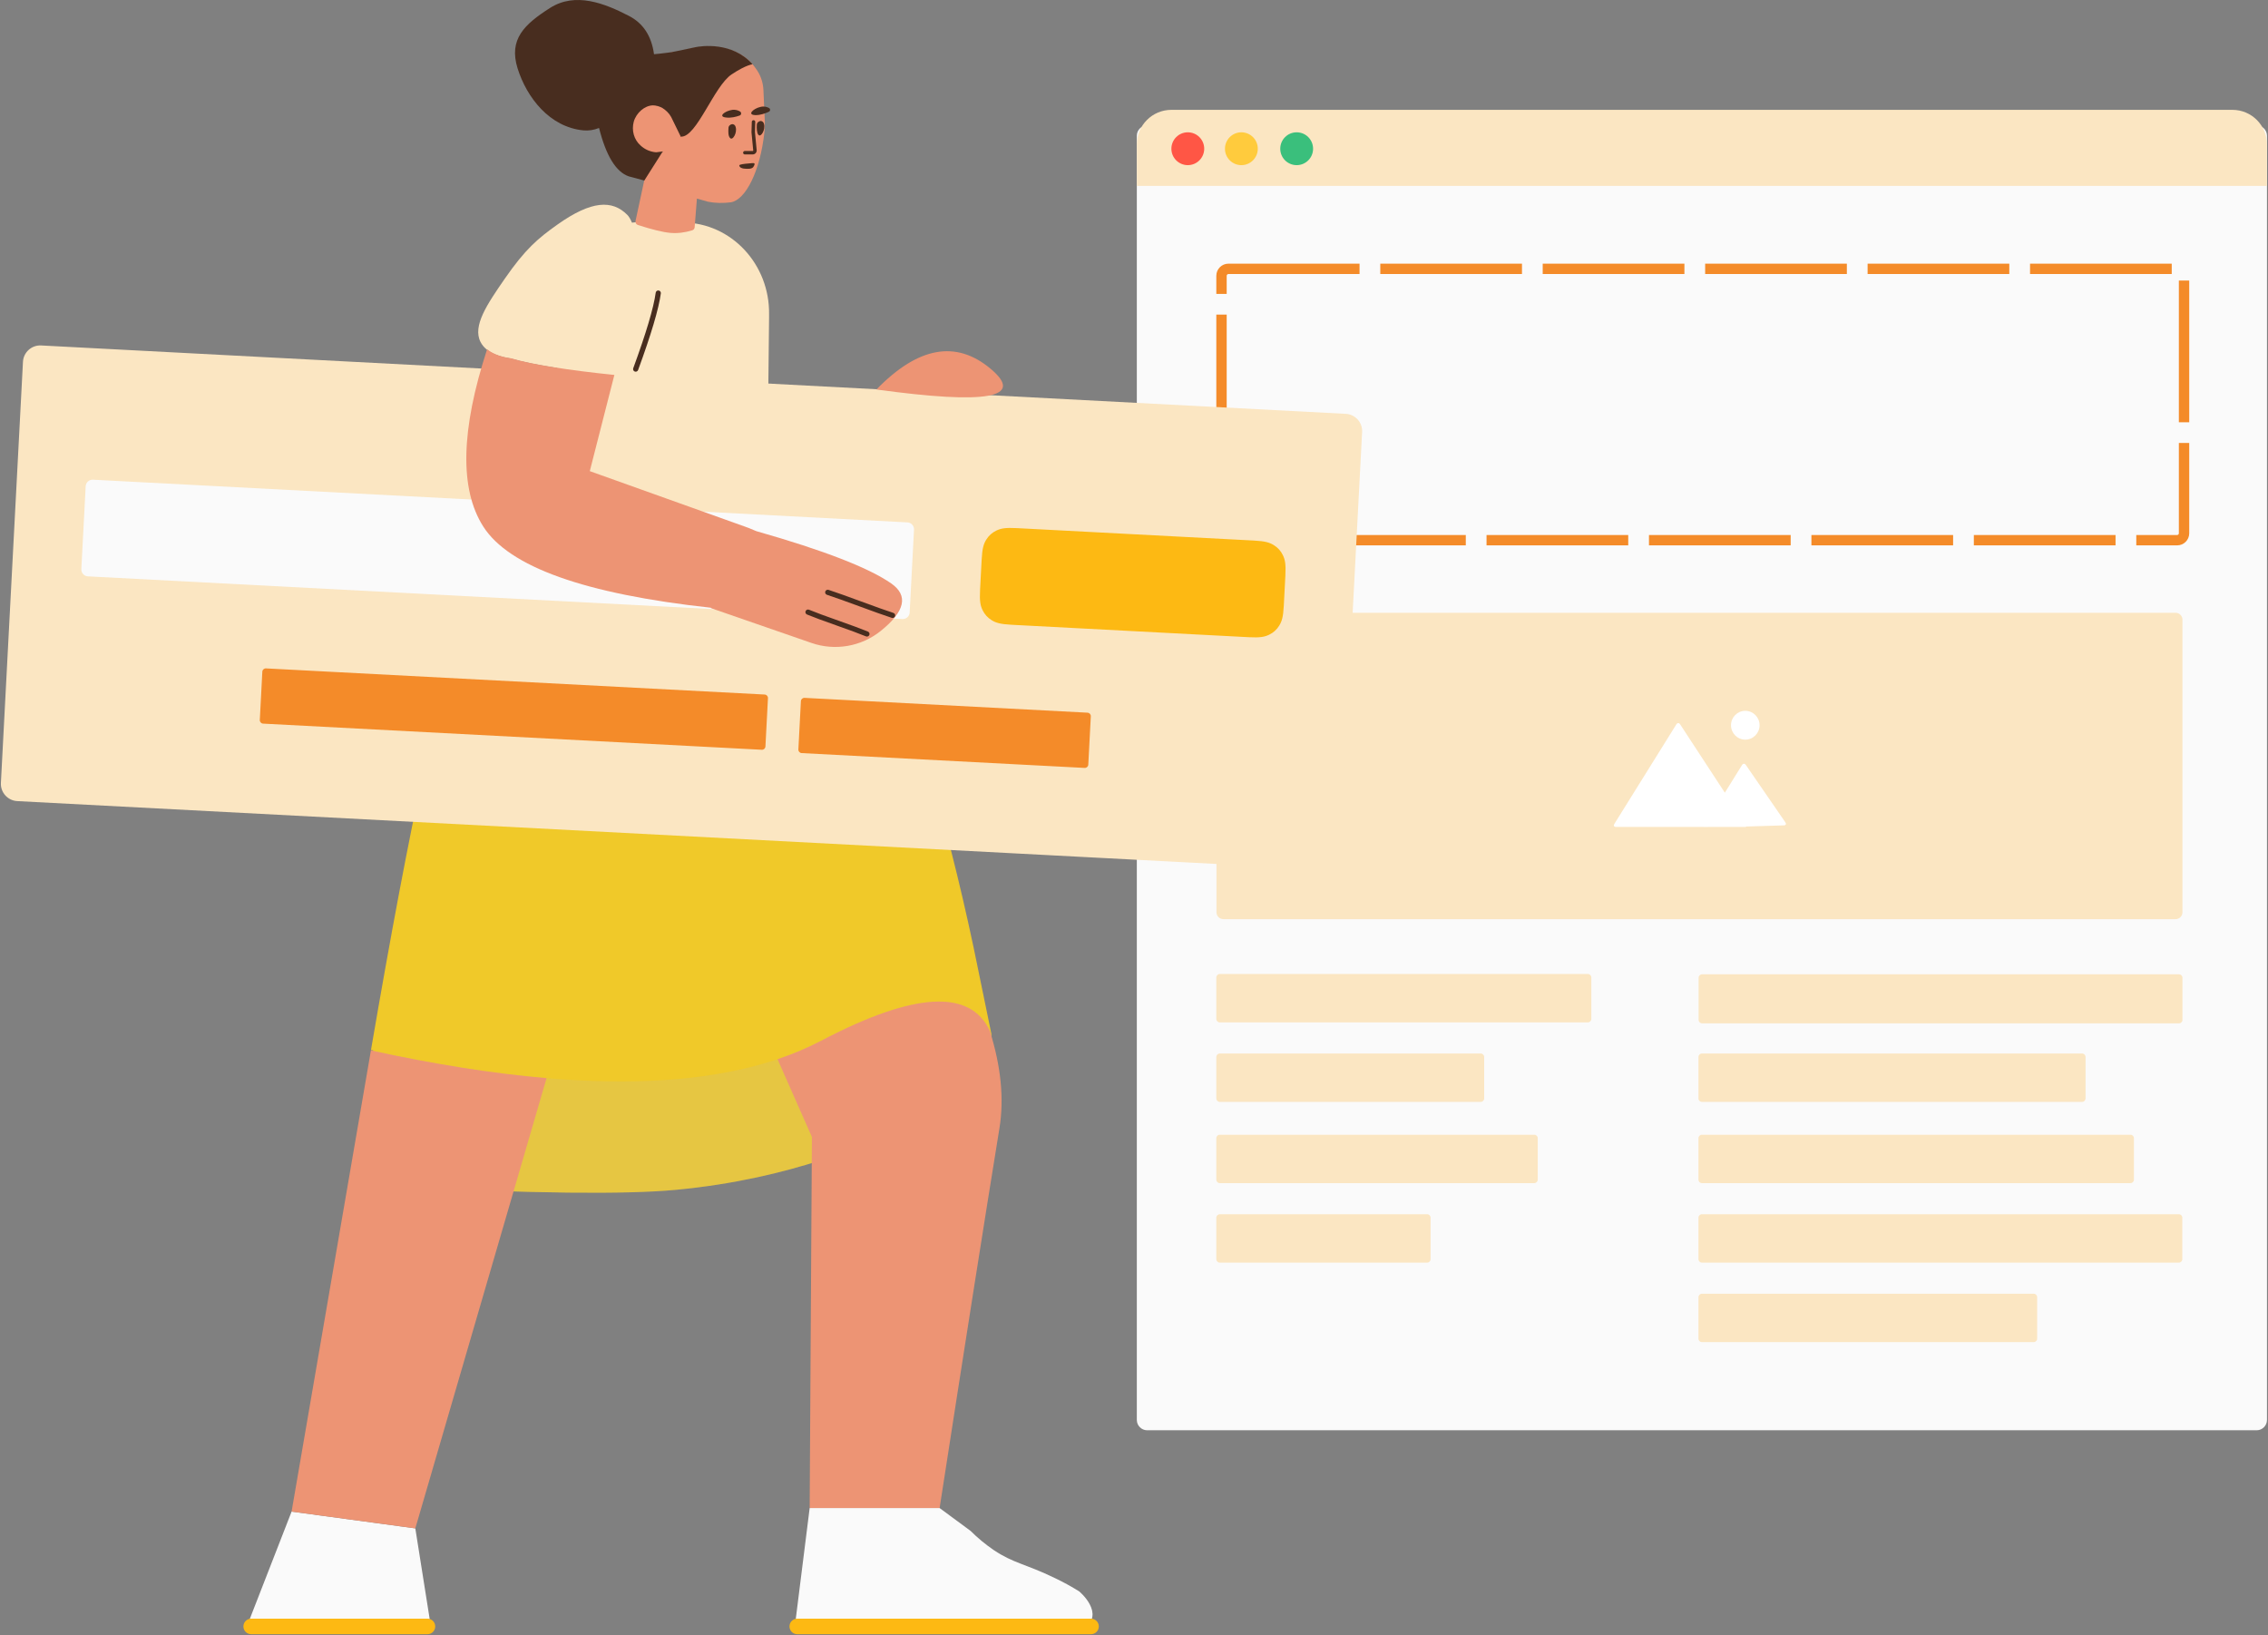
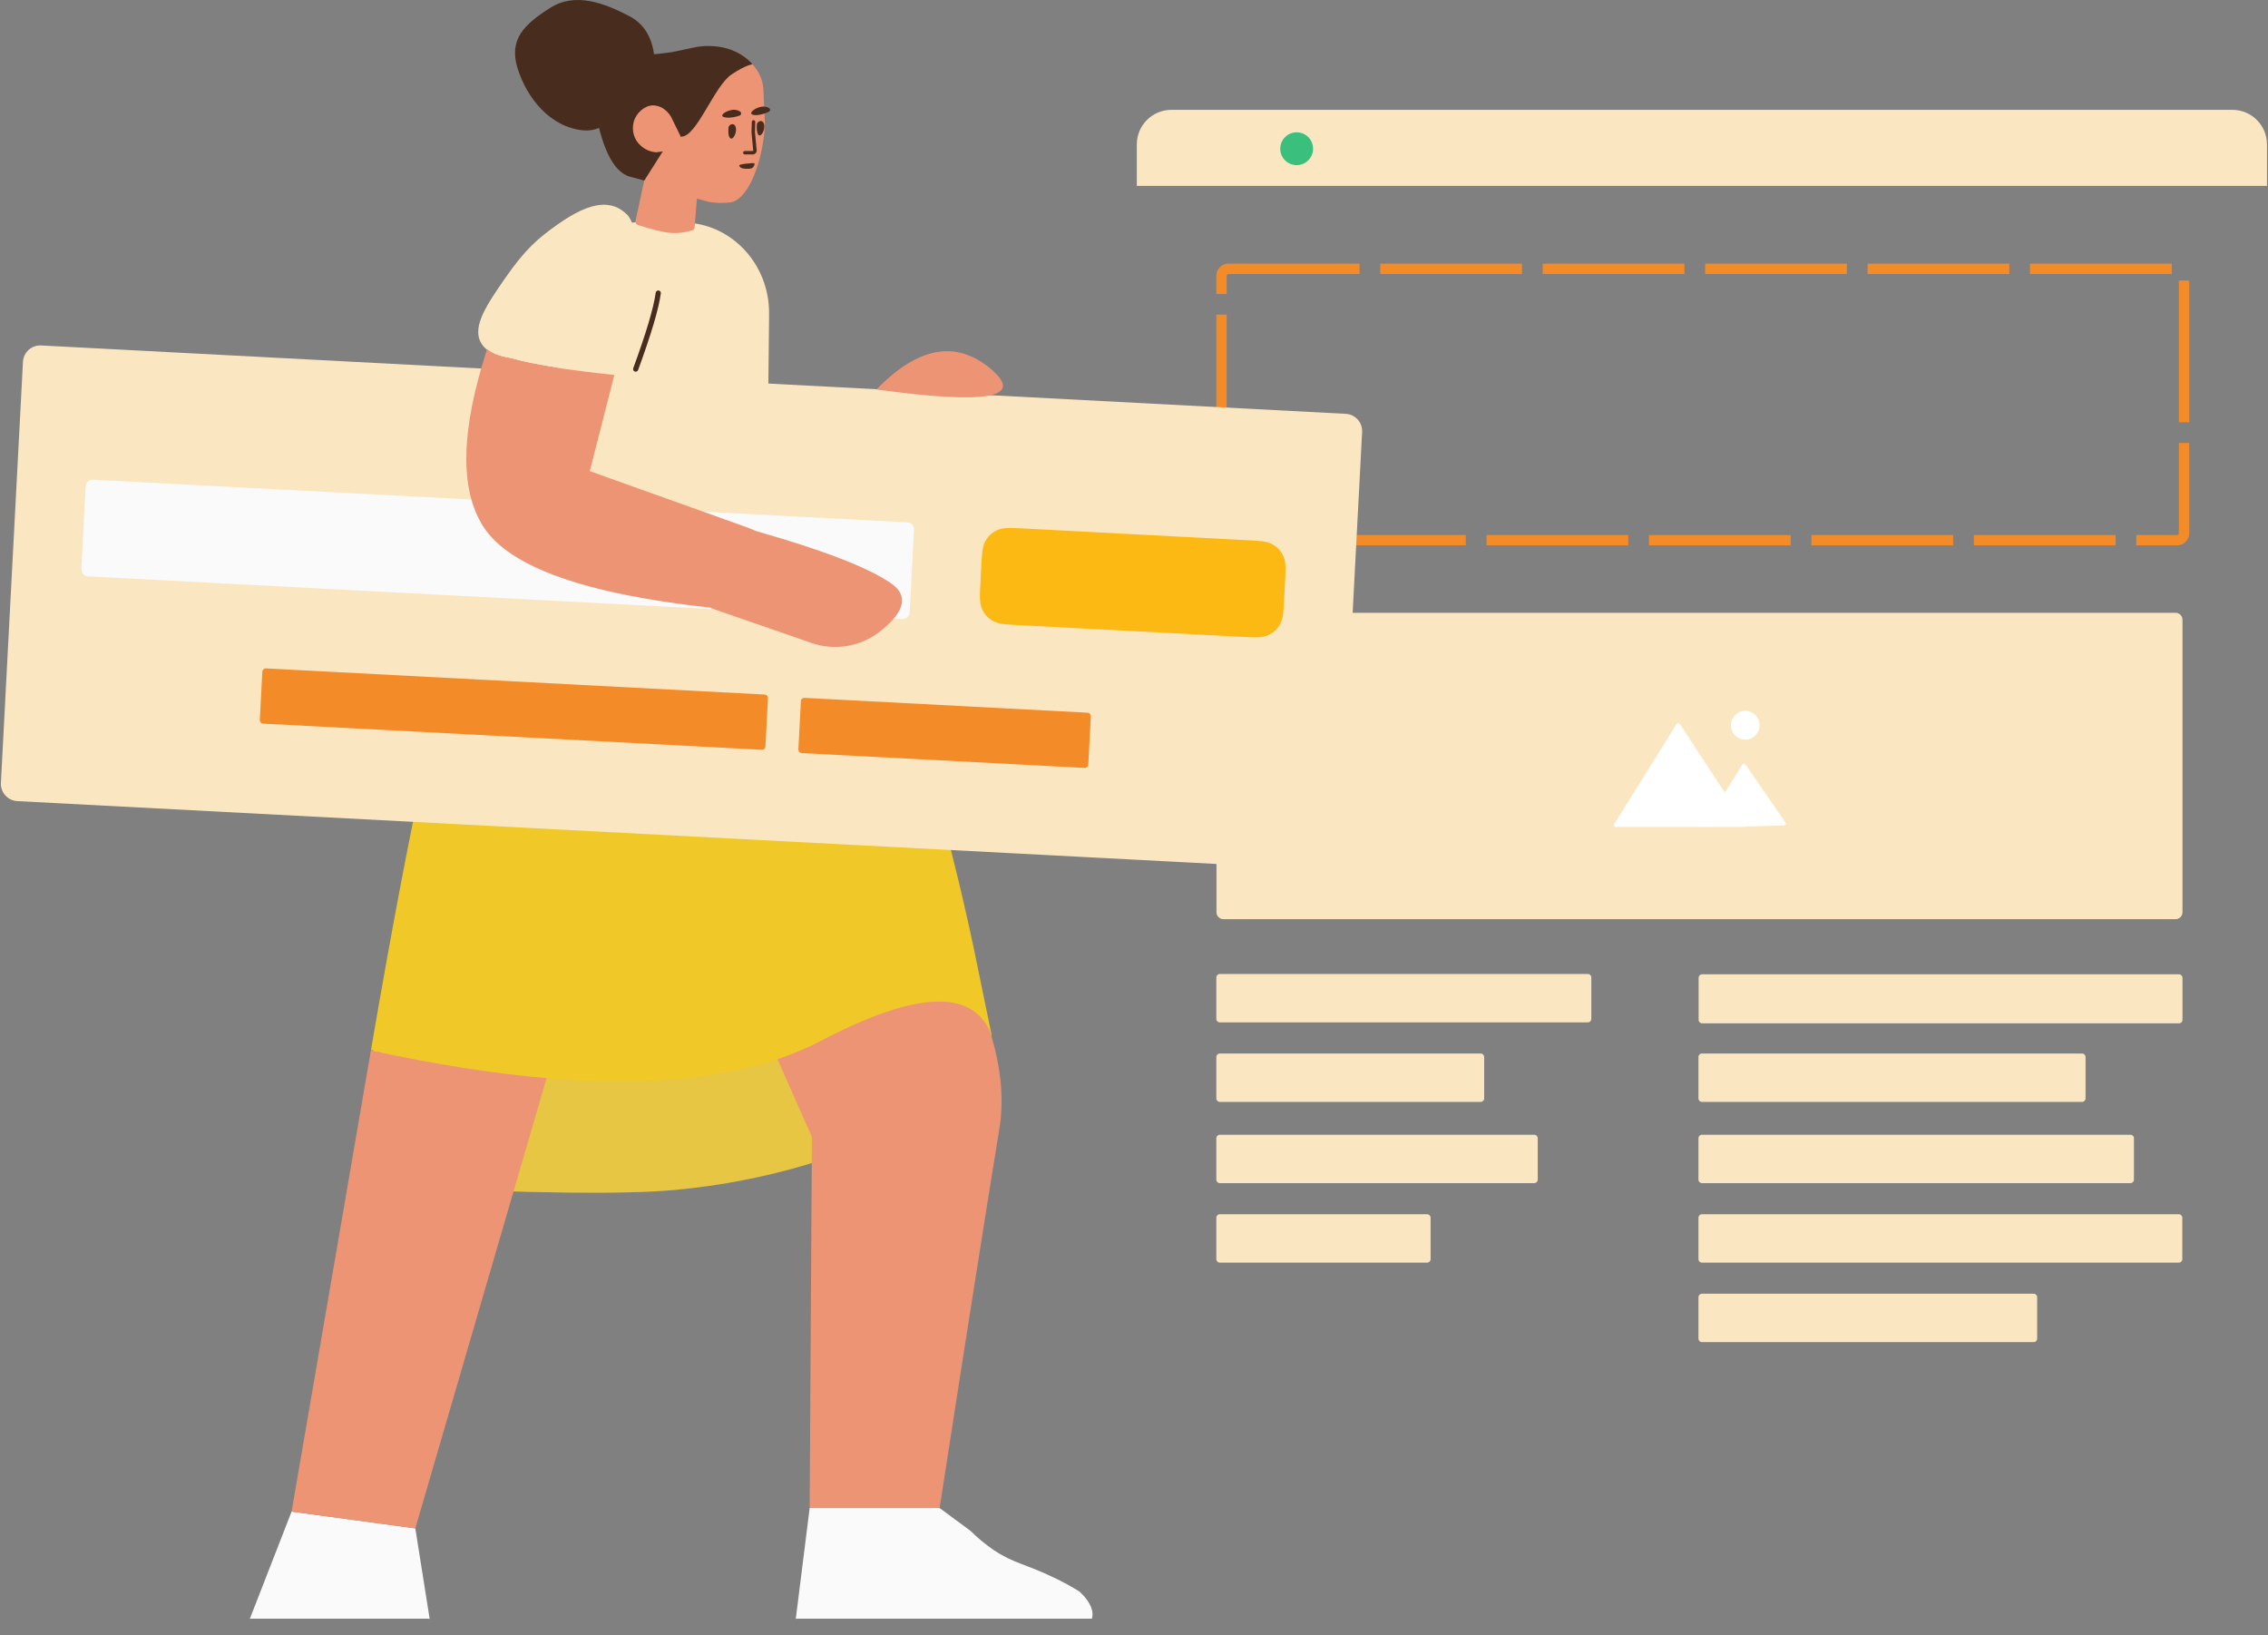
<svg xmlns="http://www.w3.org/2000/svg" width="362" height="261" viewBox="0 0 362 261" fill="none">
  <rect x="0" y="0" width="362" height="261" fill="#808080" stroke="none" />
-   <path d="M360.183 20.012H183.106C182.192 20.012 181.451 20.753 181.451 21.667V226.602C181.451 227.516 182.192 228.257 183.106 228.257H360.183C361.097 228.257 361.838 227.516 361.838 226.602V21.667C361.838 20.753 361.097 20.012 360.183 20.012Z" fill="#FAFAFA" />
  <path d="M216.999 42.078V43.733H196.072C195.918 43.733 195.795 43.856 195.795 44.008H194.14C194.14 42.941 195.004 42.078 196.072 42.078H216.999ZM242.926 42.078V43.733H220.309V42.078H242.926ZM268.854 42.078V43.733H246.236V42.078H268.854ZM294.781 42.078V43.733H272.163V42.078H294.781ZM320.708 42.078V43.733H298.091V42.078H320.708ZM346.635 42.078V43.733H324.018V42.078H346.635ZM349.427 67.386H347.772V44.769H349.427V67.386ZM340.977 87.037V85.382H347.494C347.649 85.382 347.772 85.259 347.772 85.106V70.696H349.427V85.106C349.427 86.173 348.562 87.037 347.494 87.037H340.977ZM315.05 87.037V85.382H337.668V87.037H315.05ZM289.123 87.037V85.382H311.74V87.037H289.123ZM263.196 87.037V85.382H285.813V87.037H263.196ZM237.269 87.037V85.382H259.886V87.037H237.269ZM211.341 87.037V85.382H233.959V87.037H211.341ZM194.14 76.138H195.795V85.106C195.795 85.258 195.919 85.382 196.072 85.382H208.032V87.037H196.072C195.005 87.037 194.14 86.173 194.14 85.106V76.138ZM194.14 50.211H195.795V72.828H194.14V50.211ZM194.14 44.008H195.795V46.901H194.14V44.008Z" fill="#F48B29" />
  <path d="M181.451 23.047C181.451 20 183.92 17.53 186.967 17.53H356.323C359.369 17.53 361.838 20 361.838 23.047V29.666H181.451V23.047Z" fill="#FBE6C2" />
-   <path d="M189.588 26.356C191.035 26.356 192.208 25.183 192.208 23.736C192.208 22.288 191.035 21.115 189.588 21.115C188.141 21.115 186.968 22.288 186.968 23.736C186.968 25.183 188.141 26.356 189.588 26.356Z" fill="#FF5645" />
-   <path d="M198.138 26.356C199.585 26.356 200.758 25.183 200.758 23.736C200.758 22.288 199.585 21.115 198.138 21.115C196.691 21.115 195.518 22.288 195.518 23.736C195.518 25.183 196.691 26.356 198.138 26.356Z" fill="#FFCB3D" />
  <path d="M206.964 26.356C208.411 26.356 209.584 25.183 209.584 23.736C209.584 22.288 208.411 21.115 206.964 21.115C205.517 21.115 204.344 22.288 204.344 23.736C204.344 25.183 205.517 26.356 206.964 26.356Z" fill="#3ABF7C" />
  <path d="M194.165 98.895C194.165 98.287 194.656 97.794 195.269 97.794H347.245C347.854 97.794 348.349 98.285 348.349 98.895V145.588C348.349 146.196 347.857 146.689 347.245 146.689H195.269C194.659 146.689 194.165 146.197 194.165 145.588V98.895ZM194.691 155.44H253.441C253.746 155.44 253.993 155.687 253.993 155.992V162.612C253.993 162.916 253.746 163.163 253.441 163.163H194.691C194.387 163.163 194.14 162.916 194.14 162.612V155.992C194.14 155.687 194.387 155.44 194.691 155.44ZM194.691 168.128H236.34C236.645 168.128 236.892 168.375 236.892 168.68V175.299C236.892 175.604 236.645 175.851 236.34 175.851H194.691C194.387 175.851 194.14 175.604 194.14 175.299V168.68C194.14 168.375 194.387 168.128 194.691 168.128ZM194.691 181.092H244.891C245.195 181.092 245.442 181.339 245.442 181.643V188.263C245.442 188.568 245.195 188.815 244.891 188.815H194.691C194.387 188.815 194.14 188.568 194.14 188.263V181.643C194.14 181.339 194.387 181.092 194.691 181.092ZM194.691 193.779H227.79C228.094 193.779 228.341 194.026 228.341 194.331V200.951C228.341 201.255 228.094 201.502 227.79 201.502H194.691C194.387 201.502 194.14 201.255 194.14 200.951V194.331C194.14 194.026 194.387 193.779 194.691 193.779ZM271.645 168.128H332.326C332.631 168.128 332.878 168.375 332.878 168.68V175.299C332.878 175.604 332.631 175.851 332.326 175.851H271.645C271.341 175.851 271.094 175.604 271.094 175.299V168.68C271.094 168.375 271.341 168.128 271.645 168.128ZM271.645 181.092H340.049C340.354 181.092 340.601 181.339 340.601 181.643V188.263C340.601 188.568 340.354 188.815 340.049 188.815H271.645C271.341 188.815 271.094 188.568 271.094 188.263V181.643C271.094 181.339 271.341 181.092 271.645 181.092ZM271.645 193.779H347.772C348.077 193.779 348.324 194.026 348.324 194.331V200.951C348.324 201.255 348.077 201.502 347.772 201.502H271.645C271.341 201.502 271.094 201.255 271.094 200.951V194.331C271.094 194.026 271.341 193.779 271.645 193.779ZM271.645 206.467H324.603C324.908 206.467 325.155 206.714 325.155 207.019V213.638C325.155 213.943 324.908 214.19 324.603 214.19H271.645C271.341 214.19 271.094 213.943 271.094 213.638V207.019C271.094 206.714 271.341 206.467 271.645 206.467ZM271.67 155.49H347.797C348.102 155.49 348.349 155.737 348.349 156.042V162.762C348.349 163.067 348.102 163.314 347.797 163.314H271.67C271.366 163.314 271.119 163.067 271.119 162.762V156.042C271.119 155.737 271.366 155.49 271.67 155.49Z" fill="#FBE6C2" />
  <path fill-rule="evenodd" clip-rule="evenodd" d="M273.044 131.97L271.901 131.984L271.91 131.97H257.924C257.618 131.97 257.5 131.76 257.661 131.502L267.568 115.596C267.729 115.337 267.996 115.336 268.163 115.588L275.305 126.507L278.051 122.089C278.212 121.83 278.482 121.821 278.655 122.073L284.974 131.25C285.146 131.5 285.041 131.711 284.734 131.72L278.912 131.9L278.663 131.903L278.703 131.97C278.703 131.97 278.456 131.97 278.148 131.97H273.044ZM278.568 118.041C277.309 118.041 276.288 117.011 276.288 115.74C276.288 114.47 277.309 113.44 278.568 113.44C279.828 113.44 280.849 114.47 280.849 115.74C280.849 117.011 279.828 118.041 278.568 118.041Z" fill="white" />
-   <path d="M40.093 258.322H68.227C68.912 258.322 69.468 258.877 69.468 259.563C69.468 260.248 68.912 260.804 68.227 260.804H40.093C39.407 260.804 38.852 260.248 38.852 259.563C38.852 258.877 39.407 258.322 40.093 258.322ZM127.252 258.322H174.142C174.827 258.322 175.383 258.877 175.383 259.563C175.383 260.248 174.827 260.804 174.142 260.804H127.252C126.567 260.804 126.011 260.248 126.011 259.563C126.011 258.877 126.567 258.322 127.252 258.322Z" fill="#FDB913" />
  <path d="M174.284 258.329C174.238 258.324 174.191 258.321 174.143 258.321H127.253C127.172 258.321 127.093 258.329 127.017 258.344L129.232 240.672H149.974L154.912 244.312C156.042 245.443 157.284 246.464 158.608 247.374C161.835 249.525 163.517 249.498 168.427 251.87C169.751 252.504 171.02 253.194 172.288 253.994C172.895 254.545 173.971 255.649 174.302 256.973C174.357 257.193 174.357 257.414 174.385 257.607C174.385 257.864 174.347 258.106 174.284 258.329ZM68.582 258.373C68.469 258.339 68.35 258.321 68.227 258.321H40.094C40.02 258.321 39.949 258.328 39.879 258.34L46.541 241.237L66.29 243.913L68.582 258.373Z" fill="#FAFAFA" />
  <path d="M59.569 167.641C59.451 167.616 59.333 167.59 59.214 167.564C65.585 130.407 70.443 108.139 73.786 100.761C77.13 93.384 81.07 88.159 85.608 85.088C89.938 80.155 97.574 80.43 108.138 80.12C108.407 80.108 108.711 80.111 108.98 80.098C119.902 79.913 118.086 80.331 120.969 81.223C134.807 84.919 146.287 108.261 155.407 151.25L158.306 165.331C158.265 165.215 158.222 165.102 158.178 164.99C158.257 165.354 158.295 165.723 158.293 166.097C158.585 172.113 153.916 176.828 144.286 180.242C138.403 182.328 126.888 188.068 107.958 189.878C99.921 190.647 84.923 190.48 62.964 189.378C59.335 183.282 57.782 178.403 58.305 174.739C58.592 172.732 59.013 170.366 59.569 167.641H59.569Z" fill="#F0C929" />
  <path opacity="0.177" d="M59.555 167.714C91.815 174.711 115.652 174.171 131.067 166.092C146.18 158.172 155.212 157.778 158.161 164.913C158.252 165.302 158.296 165.696 158.293 166.097C158.585 172.113 153.916 176.828 144.286 180.242C138.403 182.328 126.888 188.068 107.958 189.879C99.921 190.647 84.923 190.48 62.964 189.378C59.335 183.282 57.782 178.403 58.305 174.739C58.589 172.749 59.006 170.408 59.555 167.714Z" fill="#B9B9B9" />
  <path d="M88.921 58.729C85.833 58.254 83.356 57.747 81.49 57.208C79.96 56.993 77.622 56.386 76.705 54.586C75.369 52.003 77.815 48.475 80.544 44.514C83.829 39.767 85.842 38.055 89.008 35.815C94.399 32.003 97.727 31.855 100.142 34.308C100.385 34.555 100.627 34.963 100.868 35.533C101.556 35.433 102.261 35.386 102.977 35.396L109.045 35.507C116.74 35.589 122.863 42.181 122.753 50.153V50.649L122.588 66.013L122.439 73.207C122.336 78.159 118.292 82.12 113.339 82.12H97.865C97.832 82.12 97.798 82.12 97.764 82.12C92.738 82.064 88.708 77.944 88.764 72.917L88.921 58.729Z" fill="#FBE6C2" />
  <path d="M214.8 66.044L6.565 55.131C5.044 55.051 3.746 56.219 3.666 57.741L0.144 124.949C0.064 126.47 1.233 127.768 2.754 127.848L210.989 138.761C212.51 138.841 213.808 137.672 213.888 136.151L217.41 68.943C217.49 67.421 216.321 66.124 214.8 66.044Z" fill="#FBE6C2" />
  <path d="M144.843 83.368L14.834 76.555C14.226 76.523 13.707 76.991 13.675 77.599L12.982 90.82C12.95 91.429 13.417 91.948 14.026 91.98L144.035 98.793C144.643 98.825 145.163 98.358 145.194 97.749L145.887 84.528C145.919 83.92 145.452 83.4 144.843 83.368Z" fill="#FAFAFA" />
  <path d="M111.235 31.691L110.875 36.273C110.858 36.498 110.704 36.69 110.488 36.757C109.283 37.129 108.111 37.264 106.973 37.162C105.803 37.057 104.081 36.638 101.808 35.903C101.538 35.816 101.378 35.539 101.438 35.262L103.266 26.761L103.373 26.791C102.37 24.765 101.735 23.631 101.467 23.39C100.45 22.416 99.646 16.399 104.181 16.762C104.681 16.765 105.167 16.907 105.635 17.136L105.665 17.16C105.817 17.283 106.012 17.29 106.207 17.297C106.673 17.248 107.022 16.879 107.001 16.41L106.495 9.224C106.446 8.758 106.768 8.391 107.235 8.342C108.25 8.236 109.231 8.077 110.223 7.751C110.36 7.736 110.467 7.697 110.577 7.686C111.553 7.472 116.812 6.587 120.078 10.21C120.365 10.568 120.652 10.926 120.884 11.29C121.482 12.225 121.817 13.299 121.856 14.46L122.079 19.484C122.076 19.984 122.073 20.483 122.018 21.016C121.35 27.326 119.001 31.9 116.657 32.285C115.453 32.439 114.231 32.429 113.014 32.196C112.86 32.138 112.959 32.186 111.235 31.691ZM87.239 172.058L66.29 243.913L46.541 241.237L59.214 167.564L59.277 167.568C59.272 167.595 59.267 167.623 59.263 167.65C69.421 169.864 78.746 171.333 87.239 172.058ZM124.104 169.04C126.59 168.205 128.91 167.222 131.067 166.092C145.912 158.312 154.889 157.795 157.998 164.54C159.776 170.206 160.285 175.377 159.524 180.053C157.24 194.088 154.056 214.294 149.974 240.672H129.232L129.591 181.453L124.104 169.04ZM77.746 55.741C78.86 56.653 80.434 57.027 81.565 57.186C84.998 58.176 90.496 59.06 98.06 59.837L94.138 75.188L118.983 84.071C119.104 84.097 119.684 84.329 120.722 84.766C131.495 87.835 138.67 90.616 142.25 93.11C145.026 95.044 144.462 97.575 140.559 100.702C137.453 103.192 133.286 103.912 129.524 102.609L113.467 97.049C113.468 97.029 113.469 97.009 113.47 96.99C93.344 94.796 81.229 90.47 77.124 84.012C73.337 78.053 73.544 68.629 77.746 55.741V55.741ZM139.891 62.156C146.531 55.326 152.608 54.227 158.122 58.86C163.636 63.493 157.559 64.591 139.891 62.156Z" fill="#ED9474" />
  <path d="M95.615 20.426C94.779 20.757 93.953 20.884 93.135 20.808C87.726 20.303 84.059 15.55 82.611 10.905C81.163 6.26 83.707 3.876 87.778 1.277C91.848 -1.322 96.507 0.531 100.392 2.54C102.662 3.715 103.994 5.751 104.388 8.651C105.002 8.595 105.68 8.525 106.438 8.426C107.316 8.334 108.295 8.095 109.923 7.758C110.06 7.743 110.832 7.553 110.942 7.541C111.918 7.328 116.842 6.611 120.107 10.234C120.088 10.319 119.244 10.234 116.773 11.875C113.959 13.743 111.186 21.933 108.704 21.805C108.677 21.805 108.621 21.832 108.536 21.888L108.646 21.784L107.126 18.671C106.783 18.041 106.262 17.569 105.667 17.188C105.199 16.96 104.713 16.817 104.213 16.814C102.885 16.842 101.565 18.007 101.158 19.409C100.778 20.808 101.184 22.291 102.253 23.232C102.929 23.854 103.801 24.234 104.723 24.304L105.845 24.164C105.799 24.205 105.754 24.246 105.707 24.288C103.795 27.304 102.839 28.812 102.839 28.812C102.839 28.812 102.011 28.589 100.355 28.143C98.319 27.439 96.74 24.866 95.615 20.426ZM118.057 18.437C117.523 18.632 116.659 18.861 115.871 18.75C114.553 18.611 115.679 17.716 116.853 17.538C117.399 17.452 117.861 17.626 118.158 17.816C118.37 17.988 118.325 18.353 118.057 18.437ZM122.709 17.837C122.18 18.087 121.353 18.396 120.546 18.37C119.182 18.319 120.241 17.32 121.379 17.062C121.974 16.916 122.406 17.065 122.727 17.225C122.992 17.364 122.974 17.726 122.709 17.837Z" fill="#482D1F" />
  <path d="M116.519 22.01C116.21 21.71 116.239 20.93 116.273 20.455C116.263 20.096 116.569 19.842 116.871 19.81C117.065 19.817 117.324 19.901 117.419 20.279C117.706 21.164 116.934 22.521 116.519 22.01ZM121.043 21.507C120.789 21.201 120.763 20.427 120.796 19.952C120.786 19.593 121.092 19.338 121.394 19.307C121.589 19.314 121.847 19.398 121.942 19.776C122.229 20.661 121.429 22.021 121.043 21.507Z" fill="#482D1F" />
  <path d="M120.547 19.461C120.552 19.308 120.432 19.181 120.28 19.177C120.128 19.172 120.001 19.292 119.996 19.444L119.947 21.085L119.948 21.12L120.226 24.03C120.219 24.064 120.196 24.088 120.16 24.095C119.829 24.093 119.403 24.093 118.883 24.095C118.731 24.096 118.608 24.22 118.608 24.372C118.609 24.524 118.733 24.647 118.885 24.647C119.414 24.645 119.845 24.645 120.177 24.647L120.207 24.645C120.528 24.612 120.76 24.357 120.779 24.049L120.778 24.006L120.499 21.085L120.547 19.461Z" fill="#482D1F" />
  <path d="M118.894 26.919C118.699 26.912 118.194 26.854 118.052 26.564C118.046 26.509 117.983 26.432 118.005 26.375C118.072 26.229 118.923 26.139 118.923 26.139C120.05 26.049 120.319 25.965 120.416 26.093C120.452 26.173 120.463 26.283 120.297 26.55C120.099 27.042 119.201 26.942 118.894 26.919Z" fill="#482D1F" />
  <path d="M162.258 84.281L200.143 86.267C201.985 86.363 202.643 86.59 203.297 86.985C203.952 87.381 204.452 87.937 204.777 88.629C205.102 89.321 205.259 89.999 205.162 91.841L204.909 96.673C204.813 98.514 204.586 99.172 204.19 99.826C203.795 100.481 203.239 100.982 202.547 101.306C201.855 101.631 201.177 101.788 199.335 101.692L161.45 99.706C159.608 99.609 158.951 99.383 158.296 98.987C157.642 98.592 157.141 98.036 156.816 97.344C156.491 96.652 156.335 95.974 156.431 94.132L156.684 89.3C156.781 87.459 157.008 86.801 157.403 86.146C157.798 85.492 158.354 84.991 159.047 84.666C159.739 84.341 160.417 84.185 162.258 84.281Z" fill="#FDB913" />
  <path d="M122.054 110.841L42.451 106.669C42.147 106.653 41.888 106.887 41.871 107.191L41.467 114.903C41.451 115.208 41.685 115.467 41.989 115.483L121.592 119.655C121.897 119.671 122.156 119.437 122.172 119.133L122.576 111.42C122.592 111.116 122.359 110.857 122.054 110.841Z" fill="#F48B29" />
  <path d="M173.586 113.738L128.413 111.371C128.109 111.355 127.849 111.589 127.833 111.893L127.429 119.605C127.413 119.909 127.647 120.169 127.951 120.185L173.124 122.552C173.428 122.568 173.688 122.335 173.704 122.03L174.108 114.318C174.124 114.014 173.89 113.754 173.586 113.738Z" fill="#F48B29" />
-   <path d="M138.22 101.561C138.432 101.646 138.673 101.544 138.759 101.332C138.844 101.12 138.742 100.879 138.53 100.793C137.199 100.256 136.151 99.872 133.809 99.042C131.477 98.216 130.437 97.834 129.121 97.303C128.909 97.218 128.668 97.32 128.583 97.532C128.497 97.744 128.6 97.985 128.811 98.071C130.142 98.608 131.19 98.992 133.532 99.822C135.864 100.648 136.904 101.03 138.22 101.561ZM142.34 98.602C142.557 98.674 142.791 98.557 142.863 98.34C142.935 98.124 142.818 97.889 142.601 97.817C141.116 97.323 139.974 96.913 137.437 95.981C134.892 95.046 133.744 94.635 132.248 94.137C132.031 94.065 131.797 94.182 131.725 94.399C131.653 94.616 131.77 94.85 131.987 94.922C133.472 95.417 134.614 95.826 137.151 96.758C139.696 97.693 140.844 98.104 142.34 98.602Z" fill="#482D1F" />
  <path d="M101.851 59.049C103.931 53.375 105.14 49.305 105.478 46.822C105.509 46.596 105.35 46.388 105.124 46.357C104.897 46.326 104.689 46.484 104.658 46.711C104.33 49.118 103.135 53.143 101.074 58.765C100.996 58.979 101.106 59.217 101.32 59.295C101.535 59.374 101.772 59.264 101.851 59.049Z" fill="#482D1F" />
</svg>